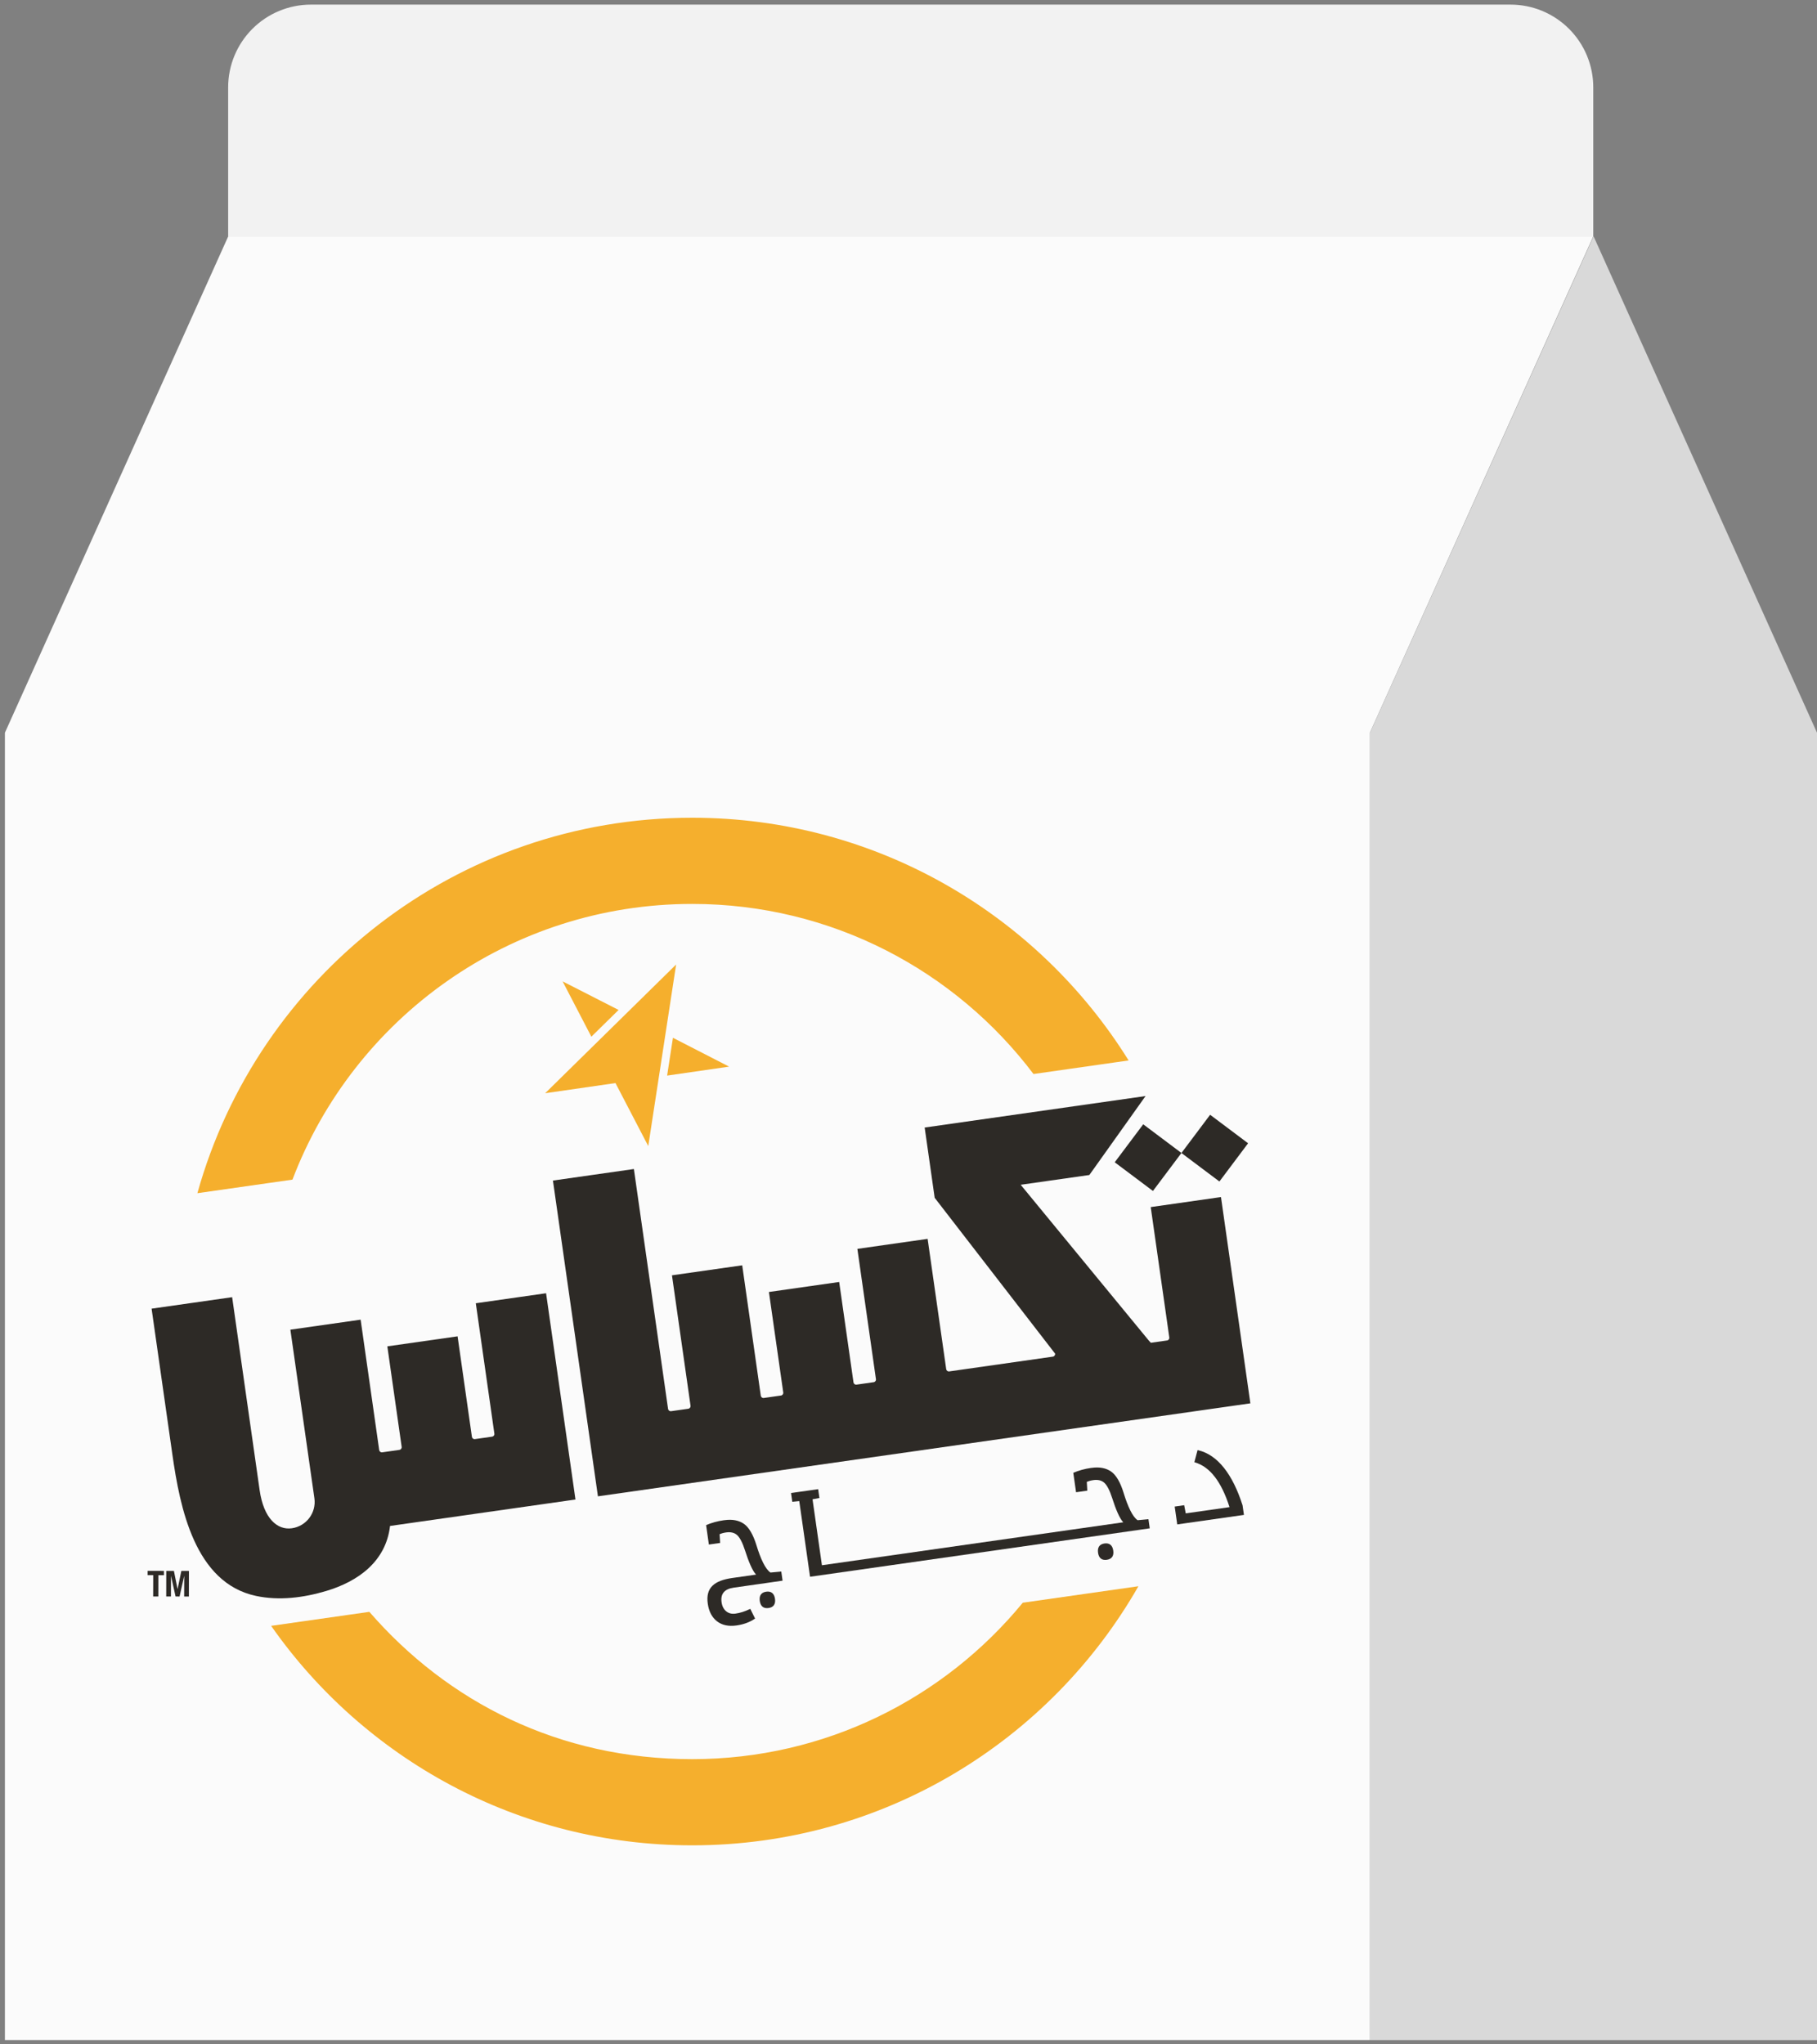
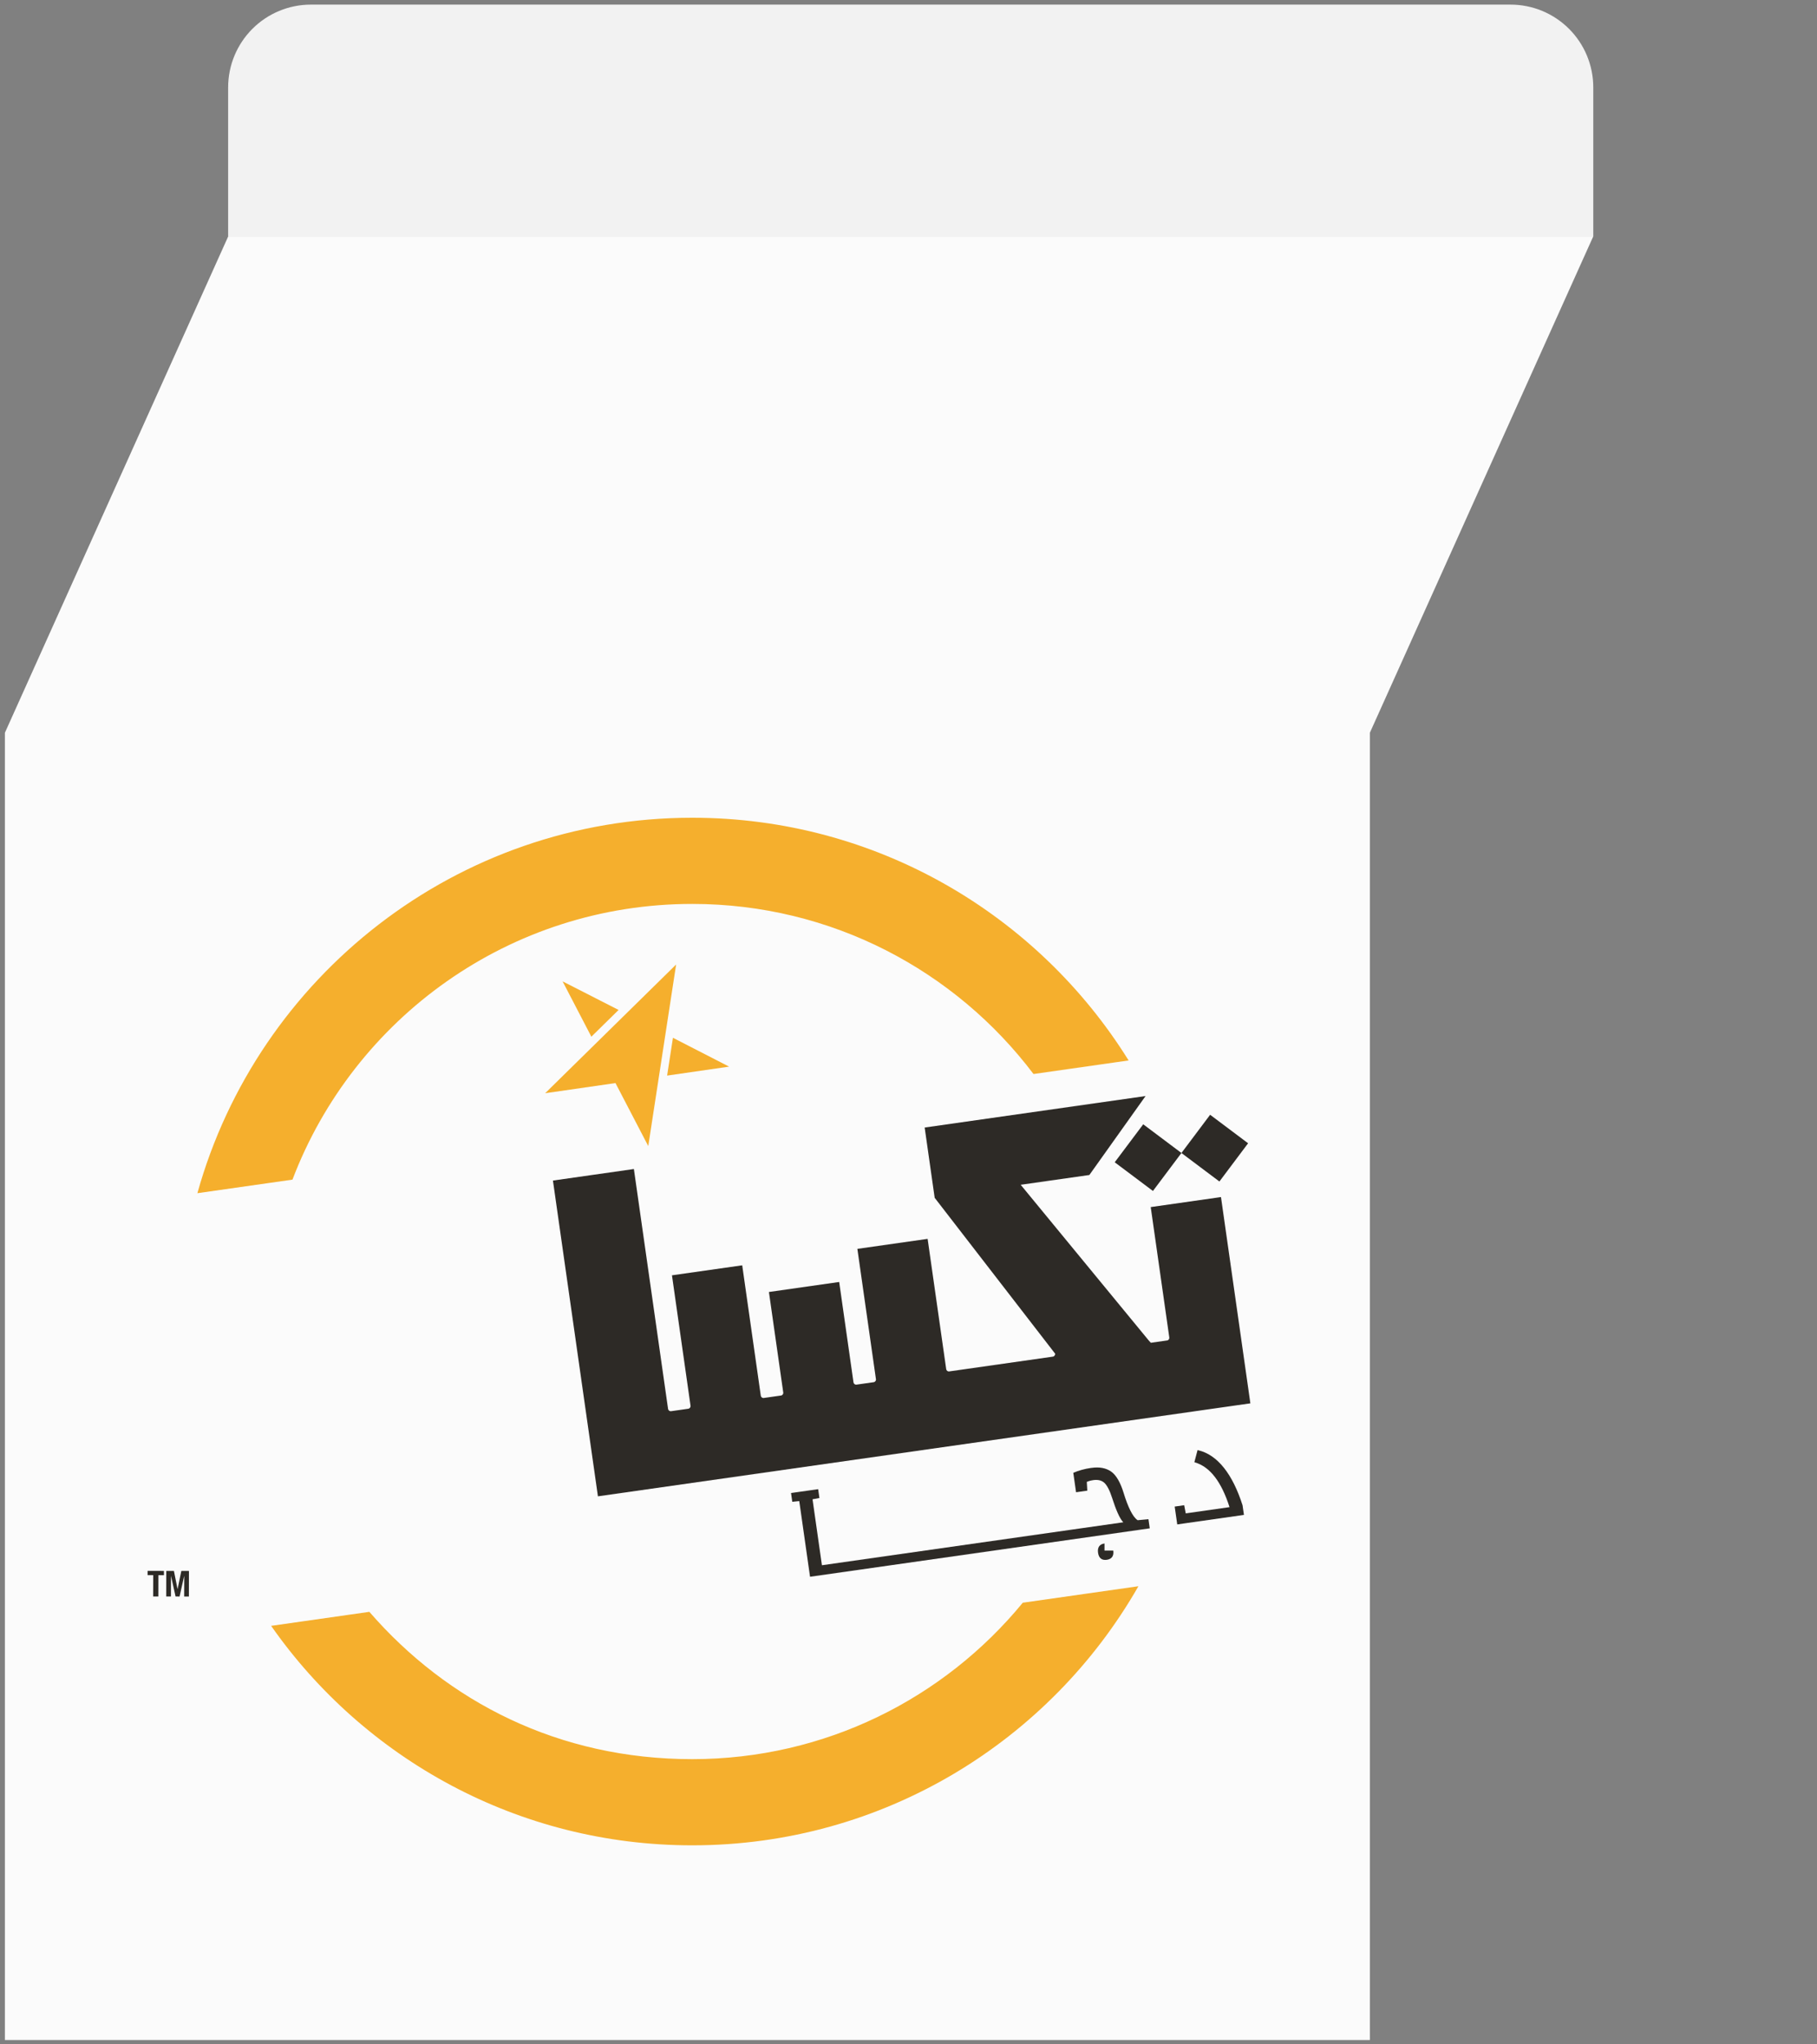
<svg xmlns="http://www.w3.org/2000/svg" width="160" height="180" viewBox="0 0 160 180" fill="none">
  <rect x="0" y="0" width="160" height="180" fill="#808080" stroke="none" />
-   <path d="M140.326 20.806L160.001 64.516V179.623H120.638V64.516L140.326 20.806Z" fill="#D9D9D9" />
  <path d="M133.013 0.406H27.376C25.444 0.406 23.59 1.173 22.224 2.54C20.858 3.906 20.09 5.76 20.09 7.692V20.806H140.299V7.692C140.299 5.76 139.531 3.906 138.165 2.54C136.798 1.173 134.945 0.406 133.013 0.406Z" fill="#F2F2F2" />
  <path d="M0.432 64.516V179.616H120.627V64.516L140.301 20.806H20.099L0.432 64.516Z" fill="#FBFBFB" />
  <path d="M25.754 103.863C31.148 89.673 44.872 79.588 60.954 79.588C73.232 79.588 84.135 85.468 91.008 94.564L99.383 93.37C91.4 80.541 77.175 72 60.954 72C40.192 72 22.7 85.989 17.381 105.057L25.754 103.863Z" fill="#F5AF2D" />
  <path d="M90.062 141.115C83.158 149.523 72.683 154.888 60.954 154.888C49.225 154.888 39.425 149.864 32.524 141.918L23.875 143.151C32.054 154.835 45.611 162.476 60.954 162.476C77.777 162.476 92.453 153.291 100.246 139.663L90.062 141.115Z" fill="#F5AF2D" />
  <path d="M59.538 84.922L48.005 96.256L54.197 95.361L57.084 100.909L59.538 84.922Z" fill="#F5AF2D" />
  <path d="M54.471 88.923L49.54 86.406L52.074 91.278L54.471 88.923Z" fill="#F5AF2D" />
  <path d="M59.257 91.374L58.745 94.703L64.202 93.913L59.257 91.374Z" fill="#F5AF2D" />
  <path d="M14.436 138.687L13.945 138.686L13.942 140.564H13.487L13.492 138.686L13 138.684V138.313L14.436 138.315V138.687Z" fill="#2D2A26" />
  <path d="M15.315 138.318L15.633 139.906H15.64L15.967 138.318L16.638 138.319L16.633 140.569L16.218 140.568L16.222 138.772H16.215L15.812 140.568L15.46 140.566L15.062 138.771H15.057L15.052 140.566L14.637 140.565L14.641 138.316L15.315 138.318Z" fill="#2D2A26" />
  <path d="M102.764 118.024L101.338 118.228L101.148 118.017L89.879 104.316L95.926 103.455L100.875 96.504L81.424 99.276L82.305 105.463L92.909 119.183C92.927 119.312 92.837 119.431 92.71 119.449L83.586 120.749C83.457 120.768 83.338 120.678 83.32 120.55L81.684 109.078L75.498 109.959L77.133 121.431C77.152 121.56 77.062 121.679 76.934 121.698L75.422 121.913C75.293 121.932 75.174 121.841 75.156 121.714L73.896 112.874L67.709 113.756L68.971 122.605C68.989 122.734 68.899 122.853 68.771 122.872L67.259 123.087C67.13 123.106 67.011 123.015 66.993 122.888L65.357 111.407L59.171 112.288L60.806 123.769C60.825 123.898 60.735 124.017 60.607 124.036L59.095 124.251C58.966 124.269 58.847 124.179 58.828 124.052L55.818 102.929L48.69 103.945L52.652 131.747L110.104 123.56L107.516 105.398L101.33 106.28L102.965 117.761C102.984 117.89 102.893 118.009 102.766 118.027L102.764 118.024Z" fill="#2D2A26" />
-   <path d="M41.898 114.747L43.533 126.228C43.552 126.357 43.462 126.475 43.334 126.494L41.822 126.709C41.693 126.728 41.574 126.637 41.555 126.51L40.294 117.66L34.108 118.542L35.369 127.391C35.388 127.52 35.297 127.639 35.17 127.658L33.657 127.873C33.529 127.892 33.41 127.801 33.391 127.674L31.756 116.193L25.569 117.074L27.685 131.916C27.867 133.194 26.978 134.377 25.701 134.559C24.424 134.742 23.219 133.702 22.863 131.205L20.442 114.213L13.349 115.224C13.946 119.418 14.51 123.375 15.179 128.064C15.847 132.752 17.154 139.365 22.538 140.515C24.583 140.951 26.726 140.677 28.73 140.079C31.555 139.236 33.986 137.468 34.346 134.355L50.674 132.028L48.086 113.866L41.899 114.748L41.898 114.747Z" fill="#2D2A26" />
  <path d="M106.56 98.152L104.034 101.518L107.378 104.028L109.904 100.662L106.56 98.152Z" fill="#2D2A26" />
  <path d="M100.669 98.991L98.159 102.335L101.525 104.861L104.035 101.517L100.669 98.991Z" fill="#2D2A26" />
-   <path d="M67.47 140.144C67.032 140.207 66.835 140.489 66.903 140.961C66.97 141.429 67.237 141.643 67.675 141.581C68.114 141.518 68.31 141.239 68.243 140.77C68.175 140.298 67.909 140.082 67.47 140.144Z" fill="#2D2A26" />
  <path d="M100.184 133.851L100.16 133.836C99.737 133.55 99.316 132.669 98.943 131.446C98.664 130.532 98.29 129.877 97.842 129.566C97.392 129.253 96.816 129.144 96.129 129.242L96.065 129.248C95.504 129.328 94.989 129.473 94.511 129.675L94.755 131.388L95.745 131.247L95.7 130.475C95.781 130.442 95.985 130.361 96.27 130.321C96.681 130.262 97.01 130.343 97.246 130.559C97.488 130.783 97.719 131.228 97.931 131.886C98.246 132.875 98.586 133.699 98.913 134.033L72.376 137.815L71.549 132.008L72.156 131.895L72.045 131.117L69.657 131.456L69.766 132.227L70.38 132.166L71.33 138.829L100.305 134.7L101.244 134.565L101.129 133.761L100.183 133.849L100.184 133.851Z" fill="#2D2A26" />
-   <path d="M67.973 139.308L68.912 139.173L68.797 138.369L67.851 138.457L67.826 138.441C67.404 138.156 66.982 137.274 66.61 136.052C66.33 135.137 65.956 134.482 65.509 134.171C65.059 133.859 64.483 133.75 63.796 133.847L63.731 133.853C63.171 133.933 62.655 134.078 62.178 134.28L62.421 135.993L63.412 135.852L63.366 135.08C63.448 135.047 63.651 134.966 63.936 134.926C64.348 134.868 64.676 134.948 64.912 135.164C65.155 135.388 65.385 135.834 65.598 136.492C65.913 137.481 66.253 138.305 66.579 138.639L64.48 138.938C62.869 139.168 62.126 139.811 62.324 141.199C62.421 141.887 62.695 142.408 63.138 142.751C63.581 143.093 64.16 143.217 64.859 143.116C65.472 143.029 66.005 142.835 66.443 142.54L66.491 142.509L66.068 141.654L66.009 141.683C65.588 141.884 65.171 142.016 64.769 142.073C64.442 142.119 64.174 142.054 63.951 141.874C63.729 141.693 63.59 141.425 63.539 141.074C63.435 140.339 63.785 139.907 64.612 139.788L67.97 139.309L67.973 139.308Z" fill="#2D2A26" />
-   <path d="M97.259 135.898C96.82 135.961 96.625 136.244 96.691 136.715C96.757 137.187 97.025 137.397 97.462 137.336C97.901 137.273 98.097 136.993 98.03 136.525C97.963 136.053 97.696 135.837 97.257 135.898H97.259Z" fill="#2D2A26" />
+   <path d="M97.259 135.898C96.82 135.961 96.625 136.244 96.691 136.715C96.757 137.187 97.025 137.397 97.462 137.336C97.901 137.273 98.097 136.993 98.03 136.525H97.259Z" fill="#2D2A26" />
  <path d="M109.416 132.536C108.537 129.788 107.216 128.092 105.516 127.691L105.454 127.677L105.172 128.743L105.232 128.762C106.528 129.151 107.54 130.417 108.269 132.699L104.414 133.248L104.276 132.53L103.44 132.649L103.665 134.221L104.511 134.099L109.538 133.383L109.416 132.534V132.536Z" fill="#2D2A26" />
</svg>